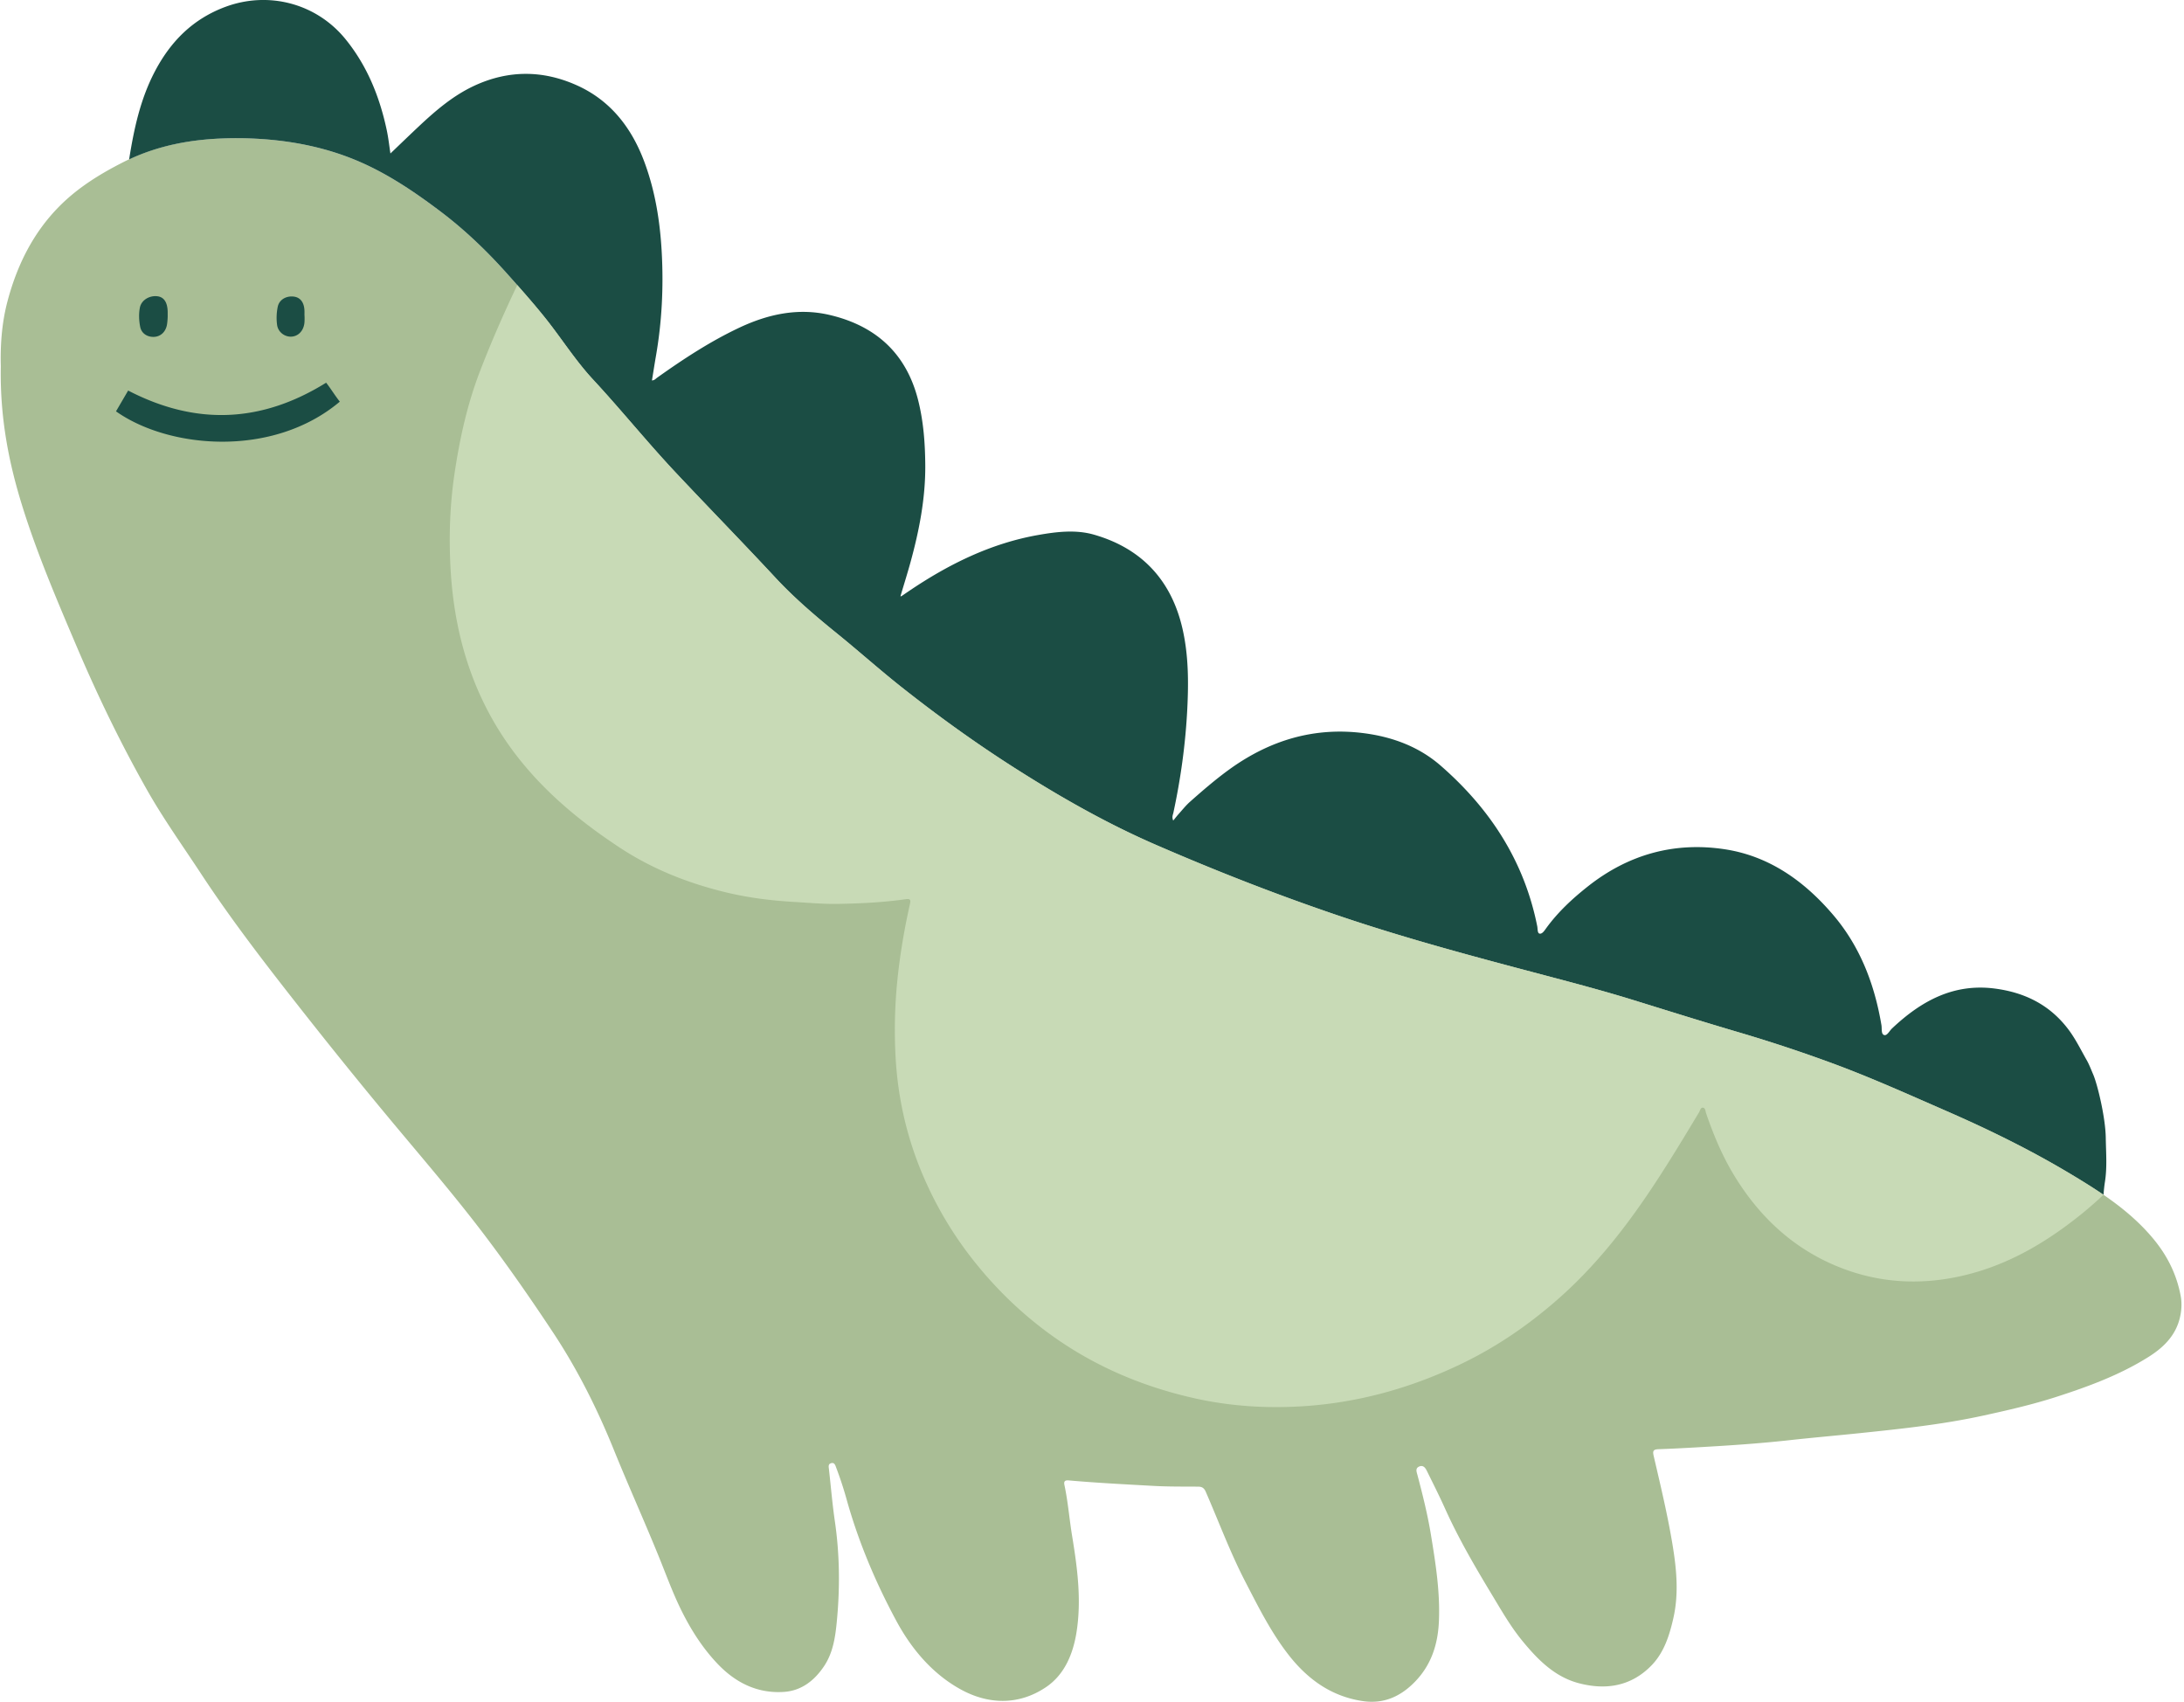
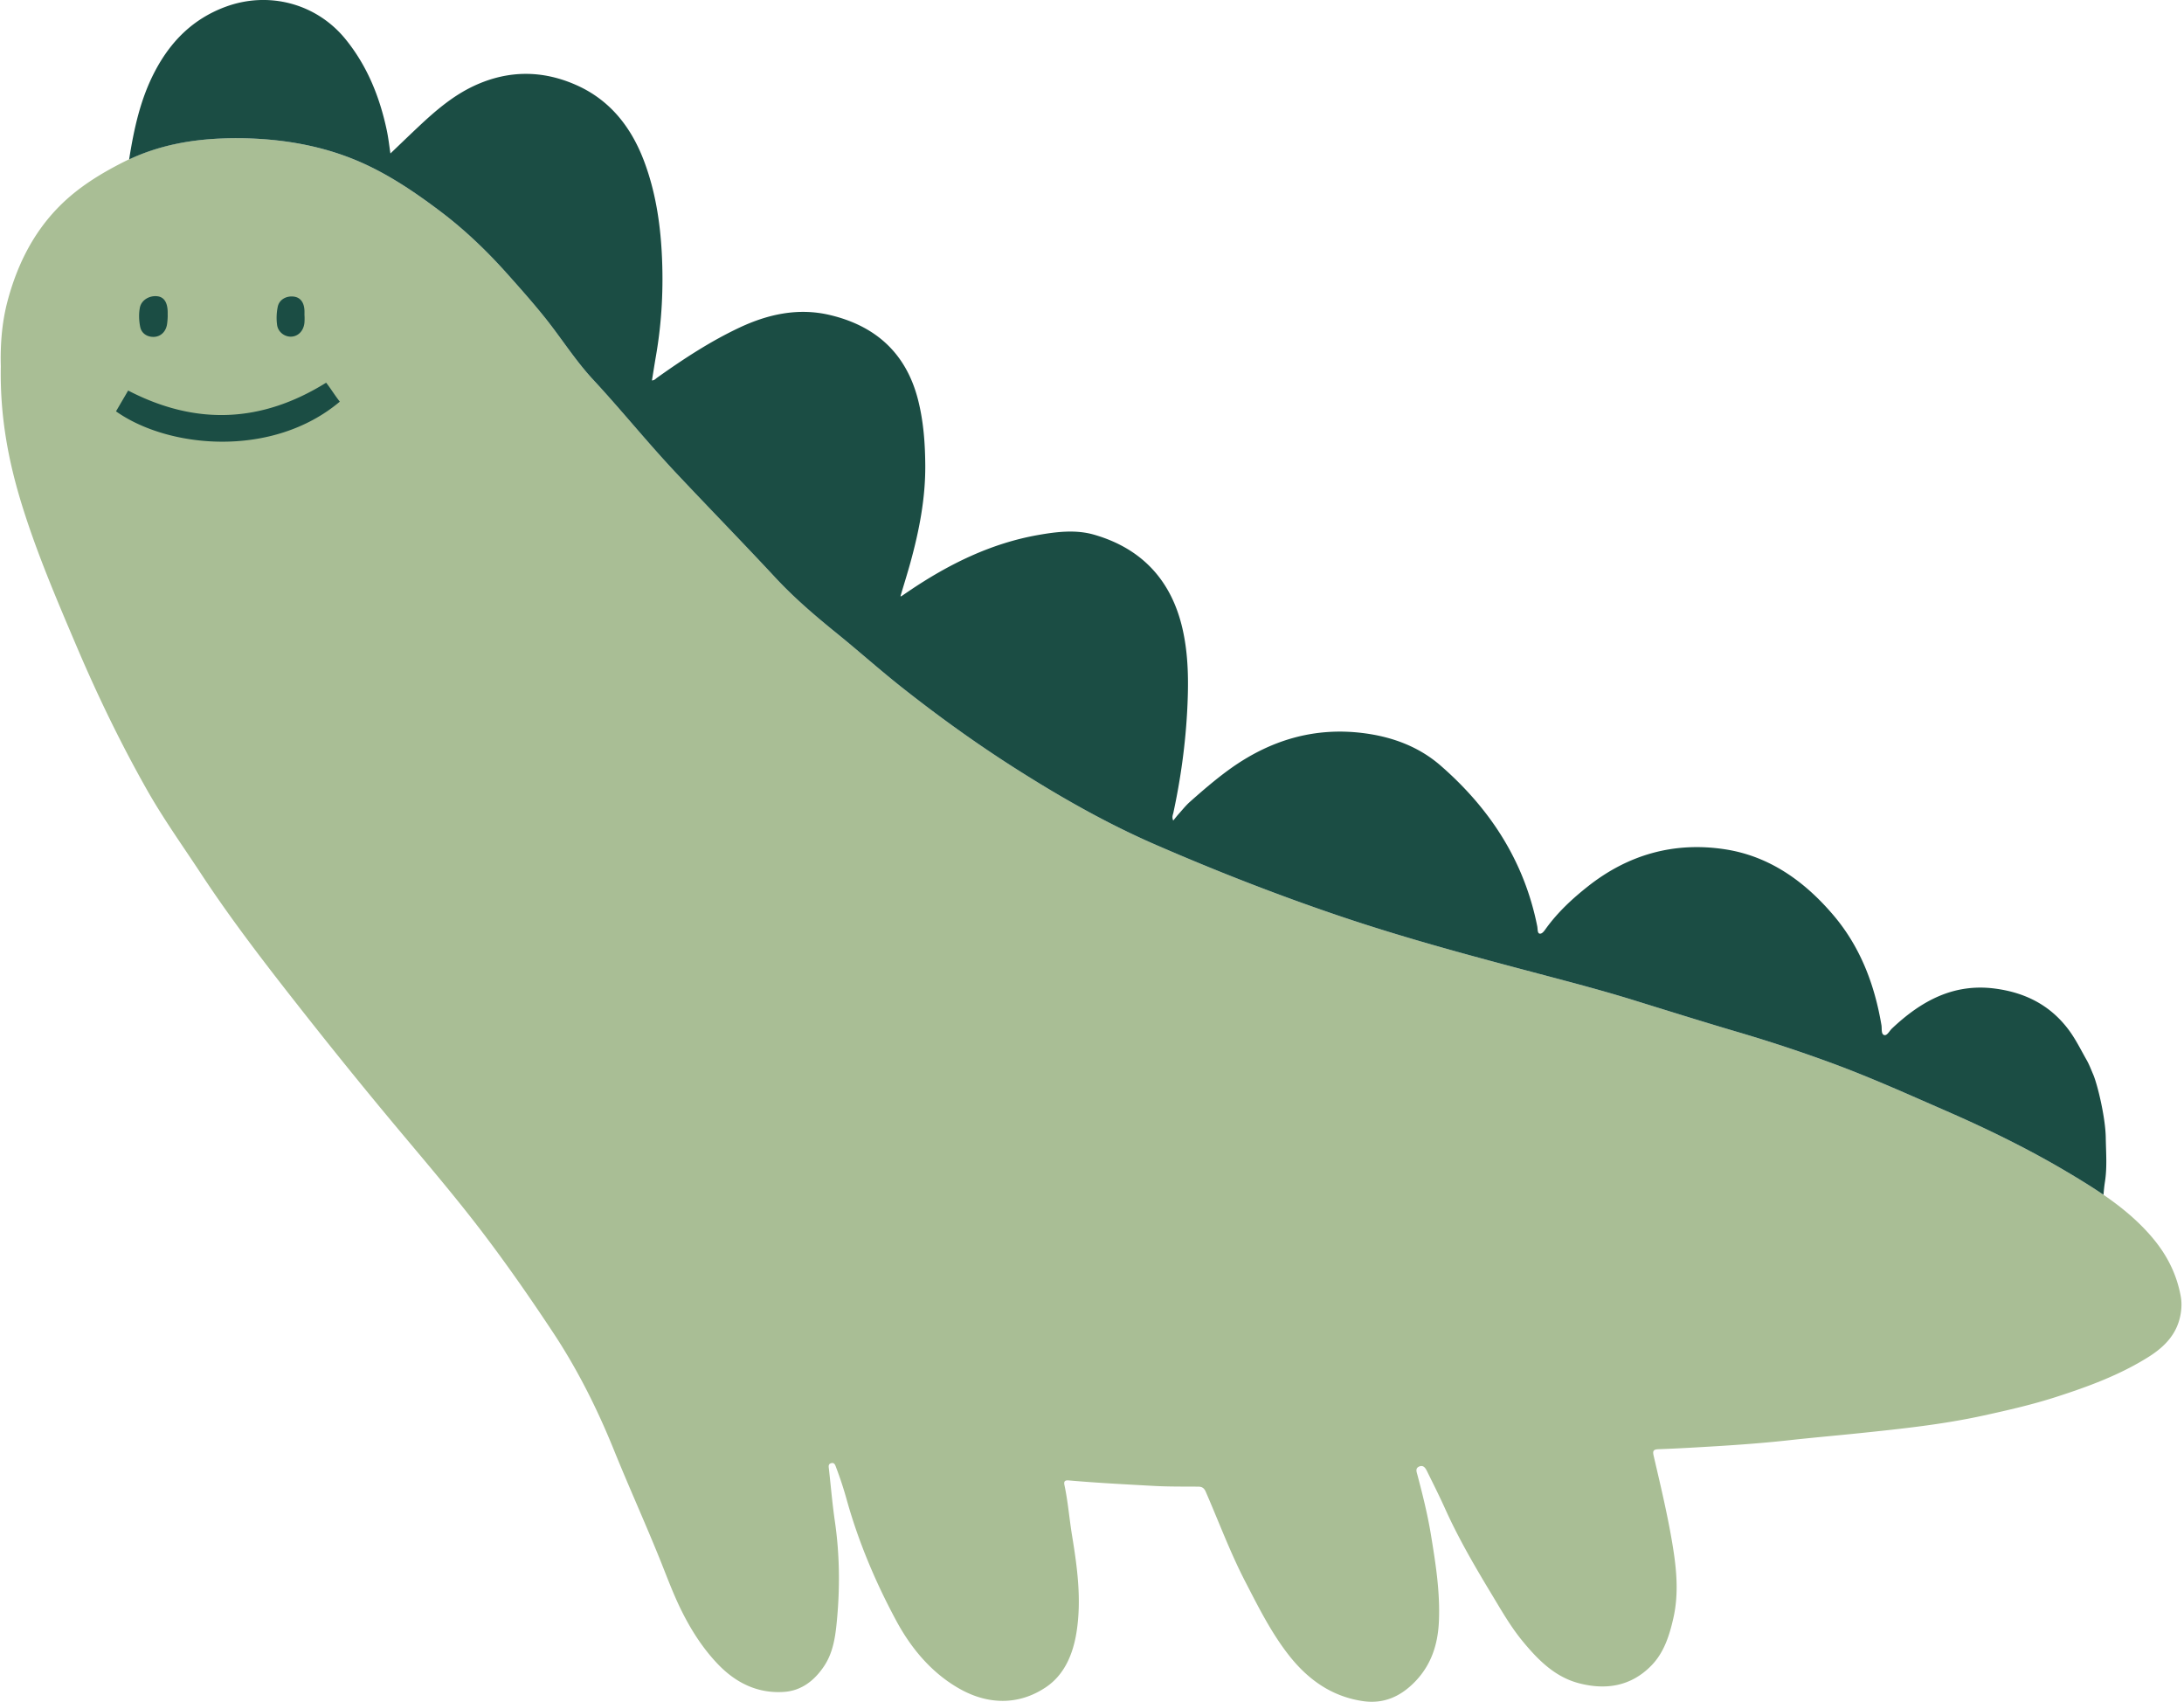
<svg xmlns="http://www.w3.org/2000/svg" width="489" height="381" fill="none">
-   <path d="M.18 82.022c-.206 11.247 1.697 21.237 4.741 31.056 3.356 10.827 7.807 21.215 12.227 31.604 4.694 11.032 9.914 21.828 15.818 32.245 3.64 6.422 7.944 12.428 11.991 18.592 6.566 10 13.84 19.469 21.205 28.855 7.46 9.51 15.05 18.914 22.804 28.184 6.608 7.901 13.309 15.728 19.536 23.959 5.374 7.103 10.456 14.42 15.368 21.849 5.44 8.227 9.859 17.035 13.579 26.228 3.261 8.06 6.852 15.98 10.12 24.04 1.603 3.952 3.057 7.967 4.945 11.798 2.167 4.398 4.77 8.49 8.131 12.031 4.06 4.277 8.983 6.708 14.898 6.304 3.912-.267 6.832-2.546 8.995-5.806 1.899-2.862 2.442-6.164 2.779-9.509.773-7.649.719-15.277-.393-22.902-.563-3.865-.89-7.766-1.326-11.65-.06-.531-.209-1.13.473-1.332.769-.227.943.444 1.139.961a80.382 80.382 0 0 1 2.294 6.951c2.655 9.578 6.494 18.679 11.177 27.372 3.41 6.329 8.076 11.829 14.313 15.297 6.237 3.469 13.061 3.679 19.176-.425 4.161-2.792 6.105-7.417 6.883-12.434 1.122-7.238.154-14.37-1.015-21.504-.619-3.775-.911-7.604-1.714-11.351-.189-.883.208-1.081.972-1.014 6.286.556 12.585.873 18.884 1.224 3.359.187 6.711.15 10.066.171.875.005 1.348.285 1.72 1.137 2.92 6.702 5.465 13.578 8.827 20.077 2.945 5.693 5.8 11.438 9.771 16.511 4.309 5.503 9.635 9.259 16.575 10.286 4.675.691 8.501-1.025 11.761-4.426 3.592-3.746 5.043-8.302 5.272-13.397.294-6.556-.73-12.986-1.783-19.411-.745-4.548-1.865-9.01-3.042-13.458-.174-.659-.487-1.413.38-1.81.872-.399 1.379.215 1.713.892 1.402 2.838 2.828 5.667 4.128 8.553 3.011 6.683 6.694 12.982 10.468 19.228 2.136 3.537 4.185 7.133 6.816 10.34 3.461 4.219 7.252 8.063 12.634 9.48 6.04 1.592 11.726.729 16.299-3.991 2.812-2.902 4.012-6.715 4.891-10.605 1.217-5.388.722-10.792-.151-16.147-1.101-6.755-2.7-13.412-4.249-20.074-.245-1.055-.221-1.52 1.06-1.565 4.349-.153 8.694-.413 13.039-.677 5.461-.331 10.914-.749 16.355-1.348 5.28-.582 10.573-1.038 15.856-1.588 9.22-.96 18.427-1.932 27.52-3.922 5.478-1.199 10.929-2.443 16.267-4.164 7.174-2.315 14.236-4.903 20.692-8.963 3.651-2.296 6.461-5.192 7.203-9.7.212-1.292.238-2.61.001-3.896-.891-4.828-2.97-9.023-6.101-12.805-5.187-6.265-11.814-10.512-18.624-14.588-8.944-5.354-18.25-9.914-27.785-14.075-8.527-3.721-17.003-7.548-25.733-10.752a333.904 333.904 0 0 0-20.756-6.861c-7.834-2.306-15.629-4.749-23.43-7.166-6.619-2.051-13.313-3.823-20.006-5.592-15.246-4.029-30.484-8.07-45.451-13.116-14.131-4.764-28.014-10.19-41.692-16.137-10.972-4.77-21.369-10.699-31.489-17.146-8.758-5.579-17.174-11.646-25.324-18.093-4.954-3.917-9.673-8.142-14.584-12.117-4.795-3.881-9.485-7.895-13.689-12.417-7.37-7.927-14.934-15.659-22.34-23.545-6.349-6.762-12.192-14.017-18.5-20.82-4.036-4.352-7.162-9.378-10.858-13.97-2.661-3.305-5.477-6.474-8.299-9.638-4.585-5.14-9.532-9.884-15-14.012-5.788-4.369-11.8-8.437-18.479-11.278-5.707-2.428-11.695-3.877-17.85-4.584-4.1-.471-8.215-.617-12.328-.472-7.74.273-15.22 1.703-22.245 5.255-5.3 2.68-10.317 5.775-14.516 10.04C7.354 52.217 3.78 59.463 1.654 67.535.32 72.599.067 77.735.181 82.022Z" fill="#A9BE95" />
+   <path d="M.18 82.022c-.206 11.247 1.697 21.237 4.741 31.056 3.356 10.827 7.807 21.215 12.227 31.604 4.694 11.032 9.914 21.828 15.818 32.245 3.64 6.422 7.944 12.428 11.991 18.592 6.566 10 13.84 19.469 21.205 28.855 7.46 9.51 15.05 18.914 22.804 28.184 6.608 7.901 13.309 15.728 19.536 23.959 5.374 7.103 10.456 14.42 15.368 21.849 5.44 8.227 9.859 17.035 13.579 26.228 3.261 8.06 6.852 15.98 10.12 24.04 1.603 3.952 3.057 7.967 4.945 11.798 2.167 4.398 4.77 8.49 8.131 12.031 4.06 4.277 8.983 6.708 14.898 6.304 3.912-.267 6.832-2.546 8.995-5.806 1.899-2.862 2.442-6.164 2.779-9.509.773-7.649.719-15.277-.393-22.902-.563-3.865-.89-7.766-1.326-11.65-.06-.531-.209-1.13.473-1.332.769-.227.943.444 1.139.961a80.382 80.382 0 0 1 2.294 6.951c2.655 9.578 6.494 18.679 11.177 27.372 3.41 6.329 8.076 11.829 14.313 15.297 6.237 3.469 13.061 3.679 19.176-.425 4.161-2.792 6.105-7.417 6.883-12.434 1.122-7.238.154-14.37-1.015-21.504-.619-3.775-.911-7.604-1.714-11.351-.189-.883.208-1.081.972-1.014 6.286.556 12.585.873 18.884 1.224 3.359.187 6.711.15 10.066.171.875.005 1.348.285 1.72 1.137 2.92 6.702 5.465 13.578 8.827 20.077 2.945 5.693 5.8 11.438 9.771 16.511 4.309 5.503 9.635 9.259 16.575 10.286 4.675.691 8.501-1.025 11.761-4.426 3.592-3.746 5.043-8.302 5.272-13.397.294-6.556-.73-12.986-1.783-19.411-.745-4.548-1.865-9.01-3.042-13.458-.174-.659-.487-1.413.38-1.81.872-.399 1.379.215 1.713.892 1.402 2.838 2.828 5.667 4.128 8.553 3.011 6.683 6.694 12.982 10.468 19.228 2.136 3.537 4.185 7.133 6.816 10.34 3.461 4.219 7.252 8.063 12.634 9.48 6.04 1.592 11.726.729 16.299-3.991 2.812-2.902 4.012-6.715 4.891-10.605 1.217-5.388.722-10.792-.151-16.147-1.101-6.755-2.7-13.412-4.249-20.074-.245-1.055-.221-1.52 1.06-1.565 4.349-.153 8.694-.413 13.039-.677 5.461-.331 10.914-.749 16.355-1.348 5.28-.582 10.573-1.038 15.856-1.588 9.22-.96 18.427-1.932 27.52-3.922 5.478-1.199 10.929-2.443 16.267-4.164 7.174-2.315 14.236-4.903 20.692-8.963 3.651-2.296 6.461-5.192 7.203-9.7.212-1.292.238-2.61.001-3.896-.891-4.828-2.97-9.023-6.101-12.805-5.187-6.265-11.814-10.512-18.624-14.588-8.944-5.354-18.25-9.914-27.785-14.075-8.527-3.721-17.003-7.548-25.733-10.752a333.904 333.904 0 0 0-20.756-6.861c-7.834-2.306-15.629-4.749-23.43-7.166-6.619-2.051-13.313-3.823-20.006-5.592-15.246-4.029-30.484-8.07-45.451-13.116-14.131-4.764-28.014-10.19-41.692-16.137-10.972-4.77-21.369-10.699-31.489-17.146-8.758-5.579-17.174-11.646-25.324-18.093-4.954-3.917-9.673-8.142-14.584-12.117-4.795-3.881-9.485-7.895-13.689-12.417-7.37-7.927-14.934-15.659-22.34-23.545-6.349-6.762-12.192-14.017-18.5-20.82-4.036-4.352-7.162-9.378-10.858-13.97-2.661-3.305-5.477-6.474-8.299-9.638-4.585-5.14-9.532-9.884-15-14.012-5.788-4.369-11.8-8.437-18.479-11.278-5.707-2.428-11.695-3.877-17.85-4.584-4.1-.471-8.215-.617-12.328-.472-7.74.273-15.22 1.703-22.245 5.255-5.3 2.68-10.317 5.775-14.516 10.04C7.354 52.217 3.78 59.463 1.654 67.535.32 72.599.067 77.735.181 82.022" fill="#A9BE95" />
  <path d="M470.979 267.485c-2.41-1.653-4.91-3.189-7.435-4.7-8.944-5.354-18.25-9.914-27.785-14.075-8.527-3.721-17.003-7.548-25.733-10.752a333.904 333.904 0 0 0-20.756-6.861c-7.834-2.306-15.629-4.749-23.43-7.166-6.619-2.051-13.313-3.823-20.006-5.592-15.246-4.029-30.484-8.07-45.451-13.116-14.131-4.763-28.014-10.19-41.692-16.137-10.972-4.77-21.369-10.699-31.489-17.146-8.758-5.579-17.174-11.646-25.324-18.093-4.954-3.917-9.672-8.142-14.584-12.117-4.795-3.881-9.485-7.895-13.689-12.417-7.37-7.927-14.934-15.659-22.34-23.545-6.349-6.762-12.192-14.017-18.5-20.82-4.036-4.352-7.162-9.378-10.858-13.97-2.661-3.305-5.477-6.474-8.299-9.638-4.585-5.14-9.532-9.884-15-14.012-5.788-4.369-11.8-8.437-18.479-11.278-5.707-2.428-11.695-3.877-17.85-4.584-4.1-.471-8.215-.617-12.328-.472-7.297.258-14.36 1.568-21.031 4.69.012-.083.02-.167.033-.25 1.077-6.74 2.516-13.341 5.728-19.452 3.56-6.775 8.547-11.74 15.737-14.427 9.668-3.613 20.412-.816 26.94 7.213 4.838 5.949 7.631 12.853 9.225 20.317.393 1.84.594 3.722.834 5.275 2.014-1.923 4.098-3.94 6.21-5.926 3.828-3.6 7.778-7.017 12.588-9.246 7.671-3.553 15.404-3.49 23.002-.058 7.401 3.344 12.134 9.35 15.002 16.976 2.49 6.618 3.58 13.538 3.952 20.55.408 7.702.027 15.395-1.299 23.014-.317 1.818-.597 3.644-.901 5.506.576-.03.831-.384 1.147-.609 5.872-4.18 11.877-8.123 18.401-11.2 6.456-3.043 13.182-4.496 20.178-2.868 10.197 2.373 17.193 8.45 19.875 19.09 1.202 4.773 1.56 9.651 1.596 14.538.055 7.43-1.357 14.662-3.318 21.788-.696 2.526-1.484 5.025-2.237 7.56.138 0 .188.016.215-.003.566-.382 1.128-.771 1.694-1.154 8.878-6.004 18.332-10.677 28.914-12.543 4.129-.728 8.412-1.251 12.494-.082 10.59 3.034 17.325 10.1 19.834 21.07 1.351 5.907 1.374 11.934 1.068 17.989-.397 7.837-1.467 15.559-3.114 23.212-.098.456-.38.907-.034 1.741.464-.564.822-1.033 1.215-1.47.834-.928 1.618-1.921 2.545-2.744 2.802-2.484 5.632-4.931 8.663-7.136 9.095-6.615 19.129-9.664 30.287-8.211 6.334.824 12.267 2.989 17.168 7.259 11.004 9.587 18.712 21.306 21.633 35.983.115.578.013 1.537.529 1.628.601.105 1.094-.696 1.479-1.225 2.619-3.602 5.832-6.58 9.284-9.315 9.052-7.171 19.337-10.048 30.613-8.359 10.02 1.501 17.933 7.149 24.431 14.805 5.984 7.051 9.198 15.471 10.731 24.604.129.771-.113 1.984.61 2.195.656.192 1.172-.93 1.747-1.471 6.5-6.133 13.758-10.144 23.026-8.938 6.691.87 12.316 3.638 16.474 9.155 1.604 2.128 2.774 4.542 4.093 6.859.587 1.032.981 2.119 1.447 3.188.947 2.176 2.757 9.609 2.825 14.169.05 3.293.335 6.614-.181 9.883-.154.974-.25 1.947-.324 2.921Z" fill="#1B4D44" />
-   <path d="M101.756 106.098c1.158-7.802 2.832-15.468 5.651-22.827 2.534-6.613 5.379-13.076 8.407-19.449 2.076 2.347 4.127 4.714 6.093 7.157 3.696 4.591 6.822 9.617 10.858 13.969 6.308 6.803 12.151 14.058 18.5 20.82 7.406 7.886 14.97 15.618 22.34 23.545 4.204 4.522 8.894 8.536 13.689 12.417 4.911 3.975 9.63 8.2 14.584 12.117 8.15 6.447 16.566 12.514 25.324 18.093 10.12 6.447 20.517 12.376 31.489 17.146 13.678 5.947 27.561 11.374 41.692 16.138 14.967 5.046 30.205 9.086 45.451 13.115 6.693 1.769 13.387 3.541 20.006 5.592 7.801 2.417 15.596 4.86 23.43 7.166a333.904 333.904 0 0 1 20.756 6.861c8.73 3.204 17.206 7.032 25.733 10.752 9.535 4.161 18.841 8.721 27.785 14.075 2.522 1.509 5.019 3.044 7.427 4.694a88.518 88.518 0 0 1-4.758 4.174c-8.063 6.532-16.813 11.69-27.011 13.994-9.447 2.135-18.713 1.565-27.666-2.076-10.102-4.107-17.75-11.27-23.412-20.687-2.583-4.296-4.498-8.901-6.124-13.644-.158-.461-.146-1.22-.738-1.265-.508-.038-.619.669-.86 1.07-3.823 6.358-7.651 12.71-11.833 18.835-5.68 8.318-11.962 16.084-19.501 22.751-6.589 5.826-13.743 10.76-21.625 14.577-11.389 5.516-23.367 8.857-35.955 9.624-7.997.487-15.981-.012-23.84-1.755-12.671-2.81-24.327-7.945-34.68-15.985-5.649-4.388-10.682-9.424-15.134-15.076a83.104 83.104 0 0 1-10.746-17.875c-3.819-8.631-5.985-17.671-6.544-27.141a109.874 109.874 0 0 1 .392-17.683c.585-5.716 1.553-11.377 2.81-16.982.199-.886.025-1.169-.933-1.032-5.028.72-10.095.963-15.164 1.052-3.274.057-6.54-.243-9.809-.435-5.075-.297-10.107-.91-15.056-2.091-8.584-2.048-16.701-5.233-24.146-10.154-7.921-5.235-15.24-11.13-21.379-18.515-10.621-12.775-15.543-27.74-16.399-44.218-.36-6.952-.131-13.922.896-20.844Z" fill="#C8DAB6" />
  <path d="M76.084 89.918c-1.074-1.349-2.1-3.035-3.062-4.242-14.472 9-29.135 9.634-44.327 1.757l-2.721 4.655c11.822 8.37 35.1 10.472 50.11-2.17ZM37.542 70.556c0-.284.009-.57-.001-.854-.073-2.045-.834-3.18-2.26-3.371-1.752-.237-3.633.804-3.968 2.564-.262 1.383-.203 2.914.08 4.3.311 1.527 1.685 2.307 3.157 2.219 1.372-.083 2.468-1.043 2.802-2.562.164-.746.219-2.293.19-2.296ZM68.17 70.562c0-.366.016-.733-.003-1.099-.092-1.78-.927-2.865-2.342-3.058-1.672-.227-3.289.633-3.632 2.25a12.098 12.098 0 0 0-.152 4.086c.228 1.656 1.769 2.73 3.263 2.62 1.486-.109 2.62-1.273 2.843-2.97.08-.603.048-1.829.023-1.83Z" fill="#1B4D44" />
</svg>